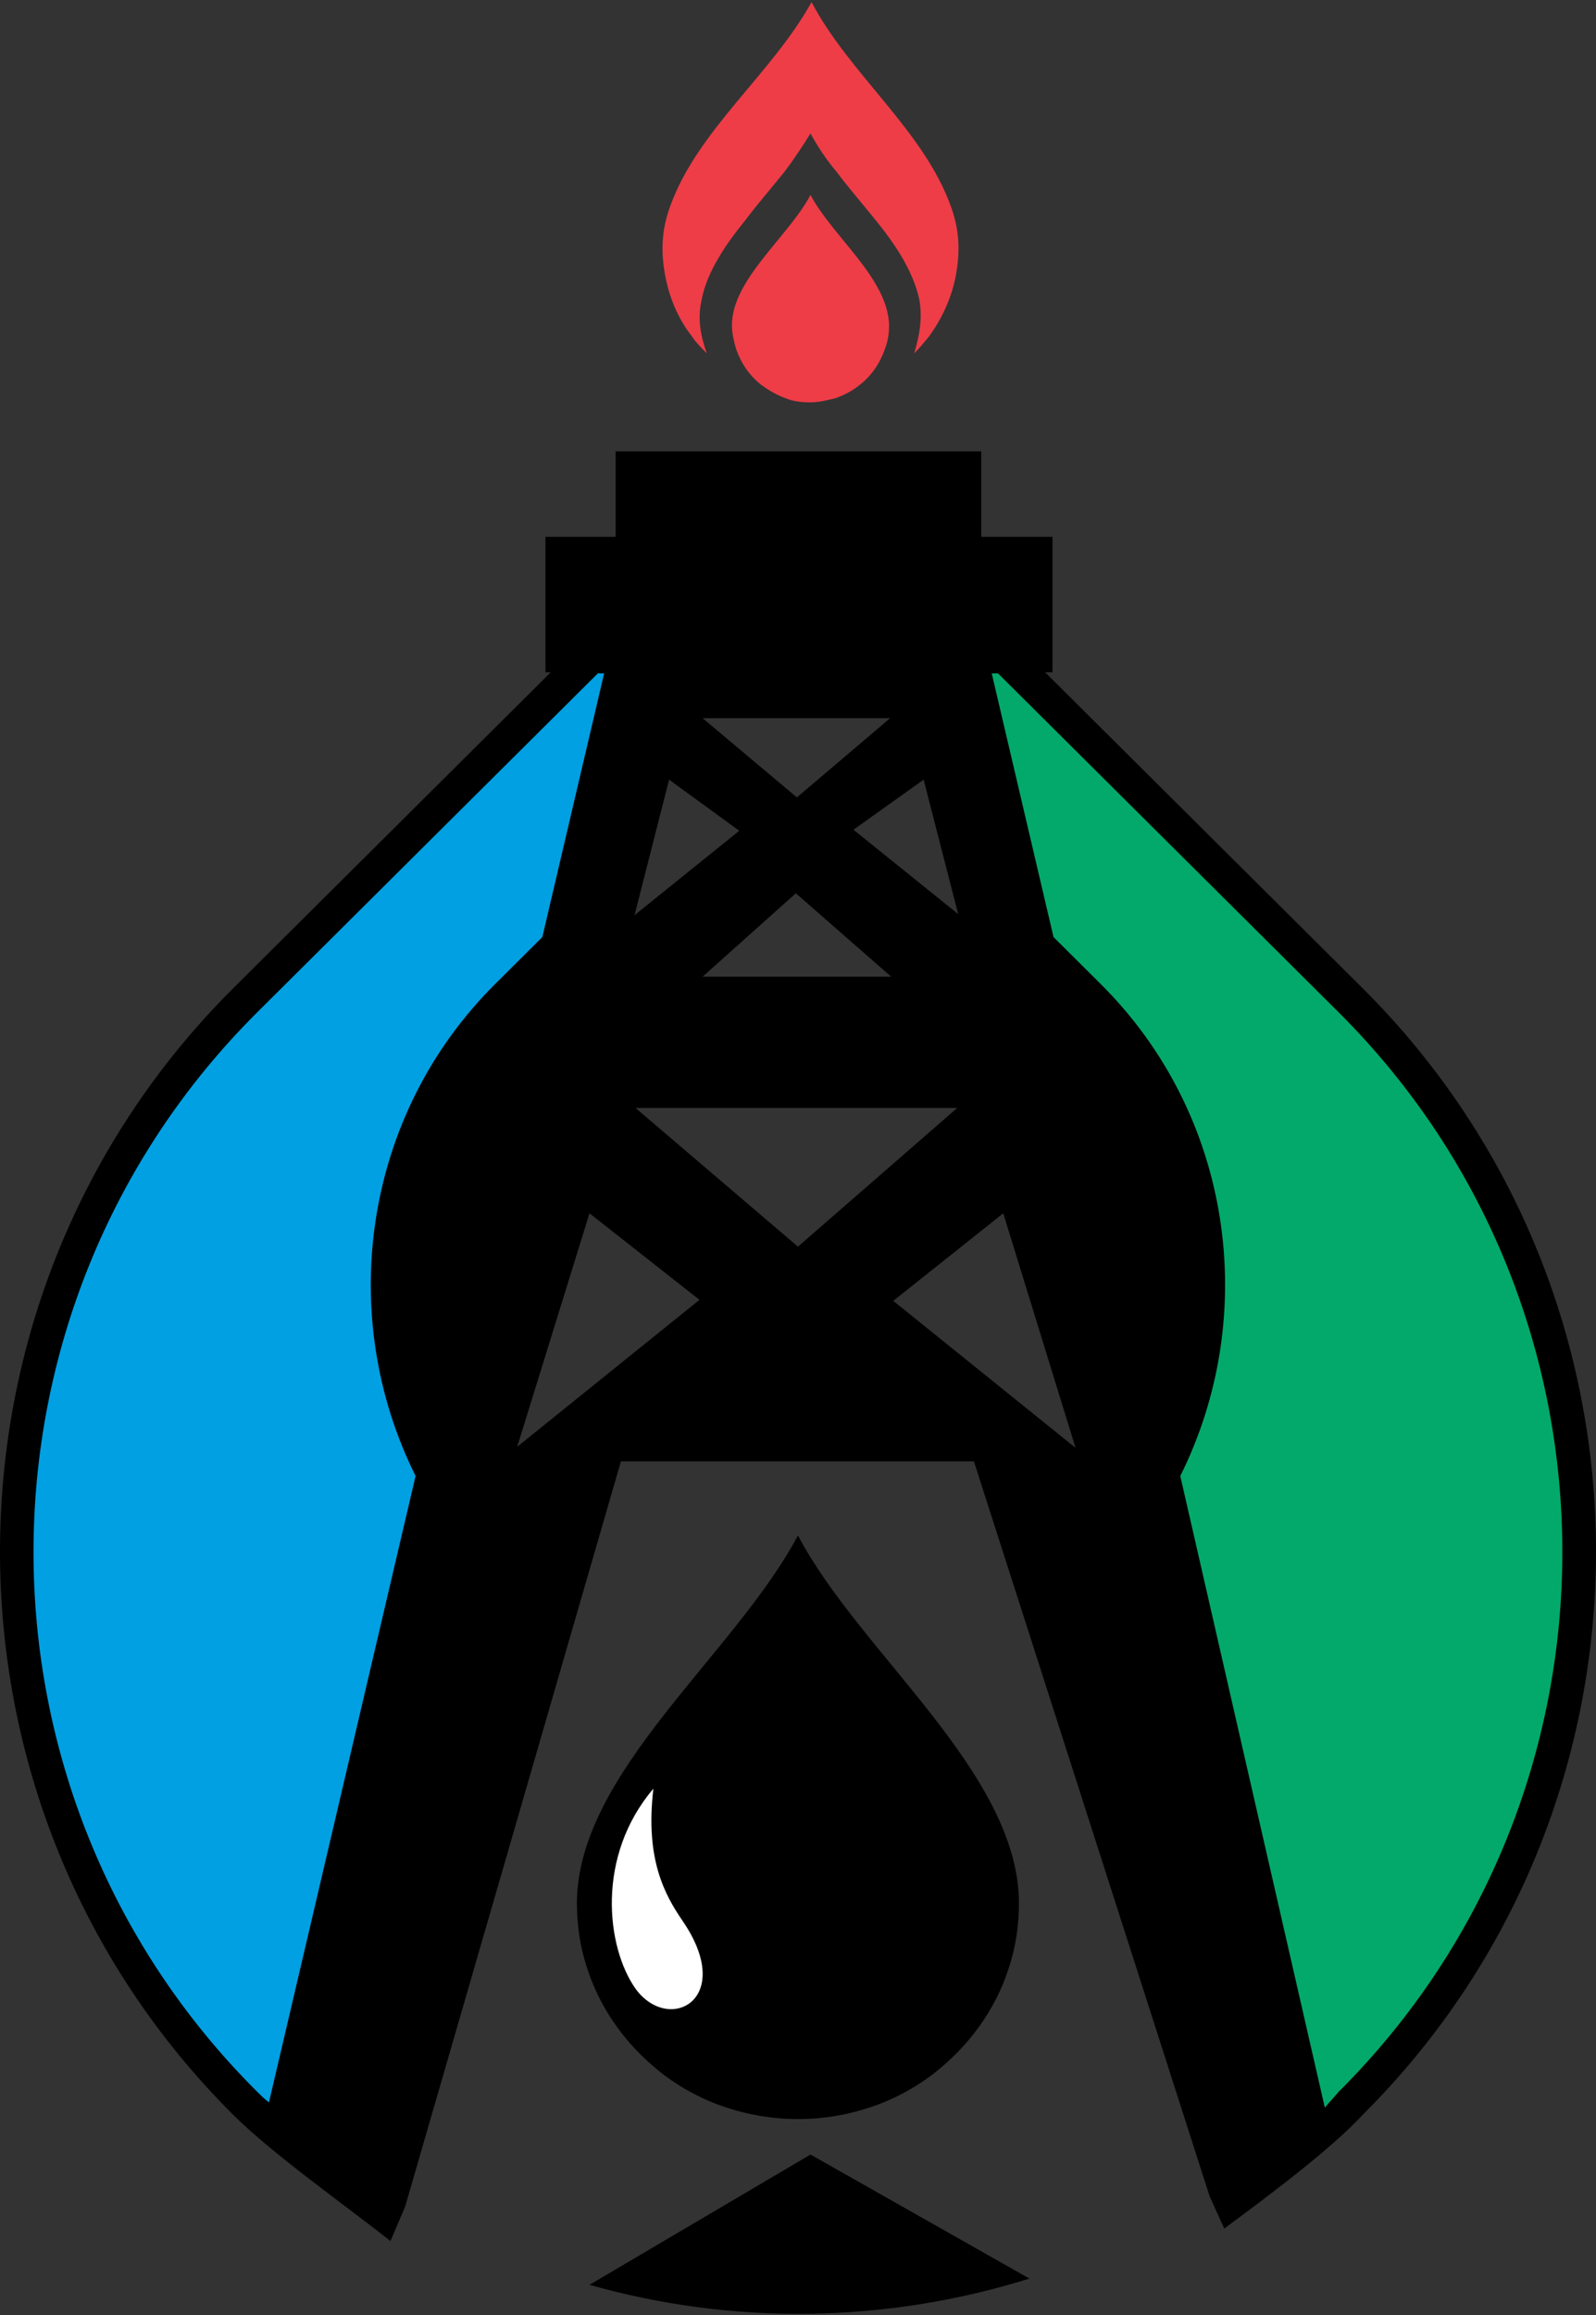
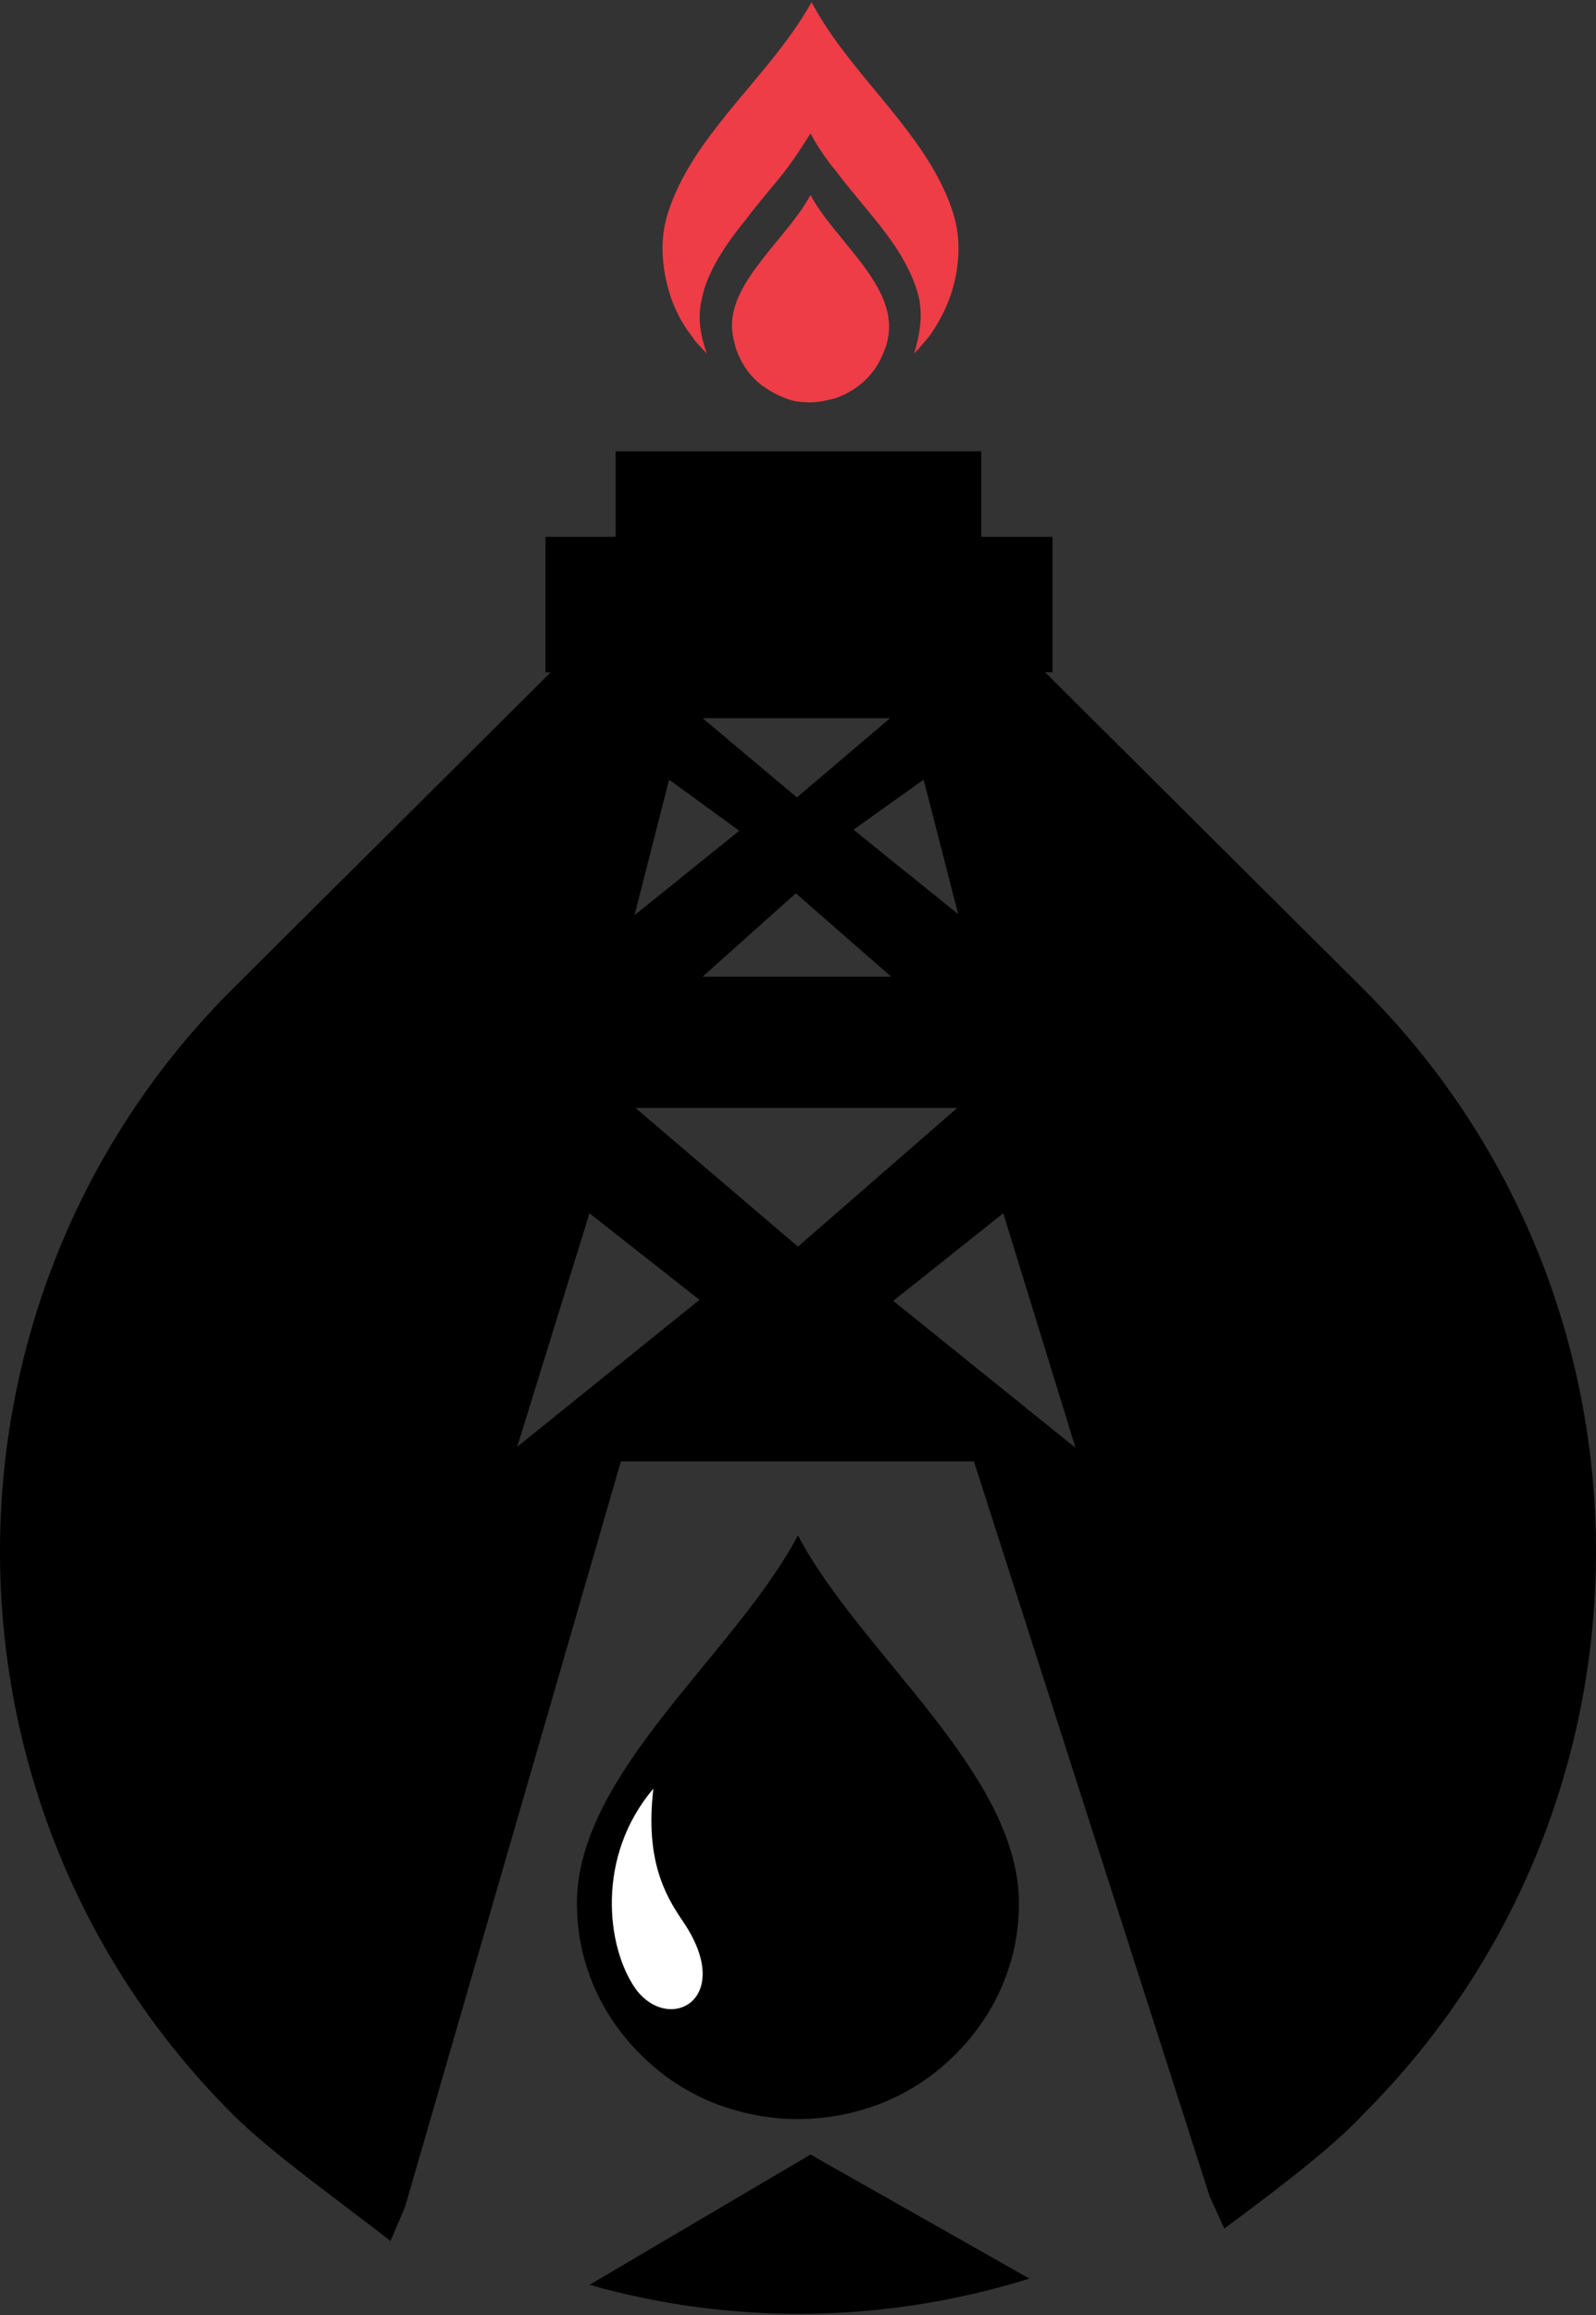
<svg xmlns="http://www.w3.org/2000/svg" width="300" height="435" viewBox="0 0 300 435" fill="none">
  <rect x="0" y="0" width="300" height="435" fill="#333333" stroke="none" />
  <path fill-rule="evenodd" clip-rule="evenodd" d="M102.338 100.87H115.727V84.81H184.445V100.87H197.834V126.332H196.456L256.116 185.679C314.595 243.85 314.595 339.039 256.313 397.21C250.209 403.87 237.805 413.075 230.126 418.755L227.369 412.683L183.067 274.6H116.712L76.151 414.642L73.394 421.106C64.731 414.25 51.341 404.849 43.859 397.406C-14.62 339.235 -14.62 243.85 43.859 185.679L103.52 126.332H102.535V100.87H102.338ZM193.502 428.157L152.35 404.849L110.805 429.332C137.78 436.97 166.527 436.579 193.502 428.157ZM110.805 227.985L97.219 271.858L131.479 244.242L110.805 227.985ZM188.58 227.985L167.905 244.438L202.166 272.054L188.58 227.985ZM119.468 208.203L149.988 234.253L179.916 208.203H119.468ZM125.769 146.506L119.271 171.968L138.961 156.104L125.769 146.506ZM173.616 146.506L160.423 155.908L180.113 171.773L173.616 146.506ZM132.07 134.95L149.791 149.836L167.315 134.95H132.07ZM149.594 167.855L132.07 183.524H167.512L149.594 167.855Z" fill="black" />
-   <path fill-rule="evenodd" clip-rule="evenodd" d="M221.856 277.342C236.82 247.375 231.898 209.574 206.695 184.699L198.031 176.081L186.414 126.528H187.595L251.588 190.183C307.704 246.004 307.704 337.276 251.588 393.097C250.8 394.076 249.816 395.055 249.028 396.035L221.856 277.342Z" fill="#03A96B" />
-   <path fill-rule="evenodd" clip-rule="evenodd" d="M78.119 277.342C63.155 247.375 68.077 209.574 93.28 184.699L101.944 176.081L113.561 126.528H112.379L48.387 190.183C-7.729 246.004 -7.729 337.276 48.387 393.097C48.978 393.684 49.766 394.468 50.553 395.055L78.119 277.342Z" fill="#01A0E2" />
  <path fill-rule="evenodd" clip-rule="evenodd" d="M125.966 38.78C124.391 43.089 124.194 47.006 124.981 51.511C125.769 55.82 127.344 59.737 130.101 63.263C130.888 64.438 131.873 65.418 132.857 66.397C131.676 63.067 131.085 59.933 131.873 56.408C132.857 50.924 136.795 45.44 140.143 41.326C142.505 38.193 145.065 35.255 147.428 32.317C149.2 29.966 150.775 27.616 152.35 25.07C153.729 27.616 155.304 29.966 157.273 32.317C159.636 35.45 162.195 38.388 164.558 41.326C167.905 45.44 171.646 50.728 172.828 56.408C173.419 59.933 172.828 63.067 171.843 66.397C172.828 65.418 173.615 64.438 174.6 63.263C177.16 59.737 178.932 55.82 179.719 51.511C180.507 47.006 180.31 43.089 178.735 38.78C173.615 24.482 159.636 13.906 152.547 0.391C145.065 13.906 131.085 24.482 125.966 38.78ZM152.35 75.602C150.578 75.602 149.003 75.406 147.625 74.819C146.05 74.231 144.671 73.448 143.293 72.469C140.93 70.706 139.355 68.355 138.371 65.613C137.977 64.242 137.583 62.675 137.583 61.108C137.583 52.49 148.216 44.46 152.35 36.626C156.485 44.46 166.921 52.295 167.118 61.108C167.118 62.675 166.921 64.046 166.33 65.613C165.346 68.355 163.771 70.706 161.408 72.469C160.226 73.448 158.651 74.231 157.076 74.819C155.501 75.211 153.926 75.602 152.35 75.602Z" fill="#EE3D47" />
  <path fill-rule="evenodd" clip-rule="evenodd" d="M149.988 398.188C154.714 398.188 159.242 397.405 163.377 396.034C167.709 394.663 172.041 392.313 175.585 389.571C182.082 384.478 187.005 377.819 189.565 369.984C190.943 365.871 191.534 361.758 191.534 357.449C191.337 332.966 161.605 310.638 149.988 288.505C138.174 310.834 108.639 332.966 108.442 357.449C108.442 361.758 109.033 365.871 110.411 369.984C112.971 377.819 117.893 384.478 124.391 389.571C127.935 392.313 132.267 394.663 136.599 396.034C140.734 397.405 145.262 398.188 149.988 398.188Z" fill="black" />
  <path fill-rule="evenodd" clip-rule="evenodd" d="M122.816 336.099C121.241 349.418 124.982 356.077 128.329 360.974C138.371 375.663 125.77 382.323 119.469 373.705C113.956 365.87 111.987 348.83 122.816 336.099Z" fill="white" />
</svg>